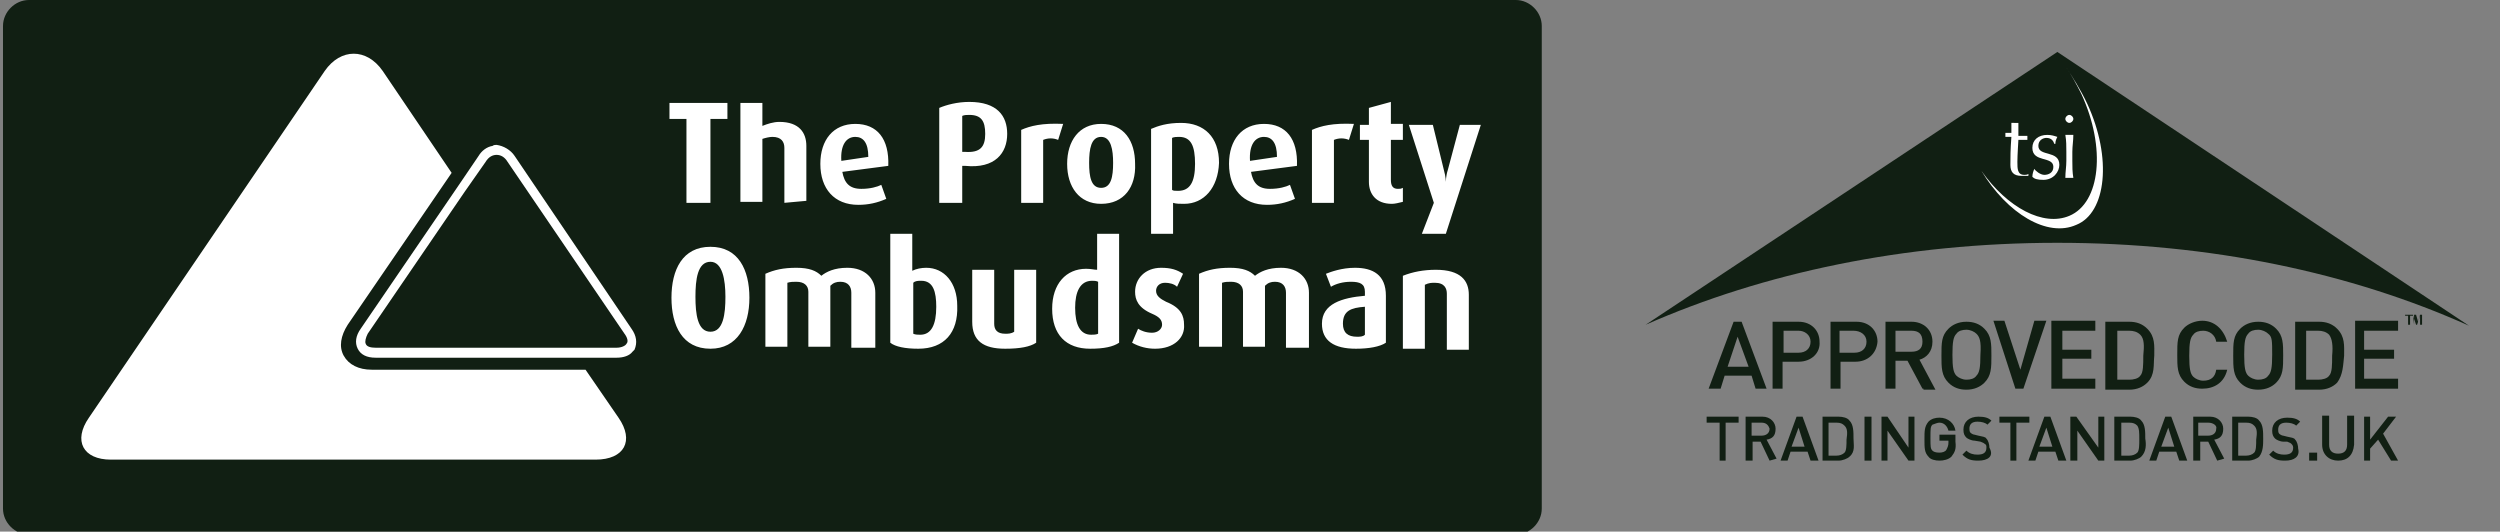
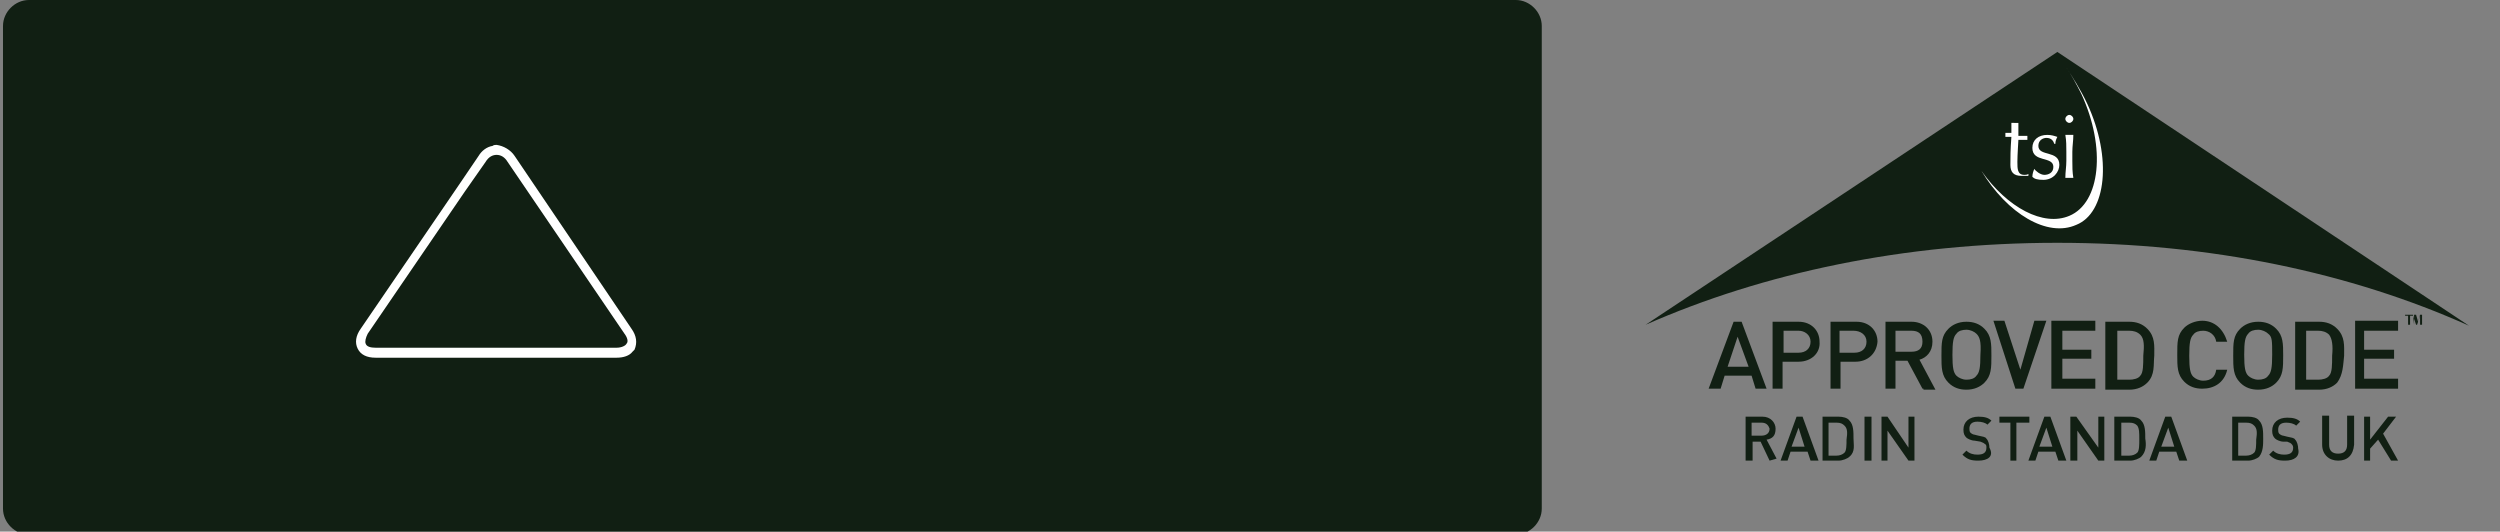
<svg xmlns="http://www.w3.org/2000/svg" version="1.1" id="Layer_1" x="0px" y="0px" viewBox="0 0 250.2 53.2" style="enable-background:new 0 0 250.2 53.2;" xml:space="preserve">
  <rect x="0" y="0" width="250.2" height="53.2" fill="#808080" stroke="none" />
  <style type="text/css">
	.st0{fill:#111F13;}
	.st1{fill:#FFFFFF;}
</style>
  <path class="st0" d="M154.3,50.9c0,1.4-1.2,2.6-2.6,2.6H2.9c-1.4,0-2.6-1.2-2.6-2.6V2.6C0.3,1.2,1.5,0,2.9,0h148.8  c1.4,0,2.6,1.2,2.6,2.6L154.3,50.9L154.3,50.9z" />
  <g>
-     <path class="st1" d="M71.1,26.2c-1.3,0-1.5,1.8-1.5,3.5c0,1.7,0.2,3.5,1.5,3.5c1.3,0,1.5-1.8,1.5-3.5C72.6,28,72.3,26.2,71.1,26.2    M71.1,34.9c-2.8,0-3.9-2.3-3.9-5.1c0-2.8,1.1-5.1,3.9-5.1c2.8,0,3.9,2.3,3.9,5.1C75,32.6,73.8,34.9,71.1,34.9 M85.2,34.8v-5.5   c0-0.6-0.3-1.1-1.1-1.1c-0.4,0-0.7,0.1-1,0.4v6.1h-2.2v-5.5c0-0.6-0.4-1-1.2-1c-0.3,0-0.6,0-0.9,0.1v6.4h-2.2v-7.3   c0.9-0.4,1.8-0.6,3.1-0.6c1.3,0,2,0.3,2.5,0.8c0.5-0.4,1.3-0.8,2.6-0.8c1.8,0,2.8,1.1,2.8,2.5v5.5H85.2z M92.2,28.1   c-0.3,0-0.6,0-0.8,0.2v5.1c0.2,0.1,0.5,0.1,0.7,0.1c1.1,0,1.6-1,1.6-2.8C93.7,29.2,93.4,28.1,92.2,28.1 M91.9,34.9   c-1.3,0-2.3-0.2-2.8-0.6V23.4h2.2v3.7c0.4-0.2,0.9-0.3,1.4-0.3c1.8,0,3.1,1.5,3.1,3.8C95.9,33.3,94.5,34.9,91.9,34.9 M100.6,34.9   c-2.2,0-3.3-0.8-3.3-2.7V27h2.2v5.4c0,0.6,0.3,1,1.1,1c0.3,0,0.6,0,0.9-0.2V27h2.2v7.3C103.1,34.7,102.1,34.9,100.6,34.9    M109.9,28.2c-0.2-0.1-0.4-0.1-0.6-0.1c-1.2,0-1.7,1.1-1.7,2.7c0,1.7,0.5,2.7,1.6,2.7c0.2,0,0.5,0,0.7-0.1L109.9,28.2L109.9,28.2z    M109.1,34.9c-2.4,0-3.8-1.4-3.8-4c0-2.5,1.4-4,3.4-4c0.5,0,0.8,0.1,1.1,0.1v-3.6h2.2v10.9C111.4,34.7,110.5,34.9,109.1,34.9    M115.6,34.9c-0.8,0-1.6-0.2-2.3-0.6l0.6-1.4c0.3,0.2,0.8,0.4,1.4,0.4c0.6,0,1-0.4,1-0.8c0-0.5-0.3-0.8-1-1.1   c-1.4-0.6-1.7-1.4-1.7-2.2c0-1.3,1-2.4,2.6-2.4c1,0,1.6,0.2,2.2,0.6l-0.6,1.3c-0.3-0.3-0.8-0.4-1.2-0.4c-0.6,0-0.9,0.4-0.9,0.8   c0,0.5,0.4,0.8,1,1.1c1.5,0.6,1.8,1.4,1.8,2.3C118.6,33.8,117.5,34.9,115.6,34.9 M128.7,34.8v-5.5c0-0.6-0.3-1.1-1.1-1.1   c-0.4,0-0.7,0.1-1,0.4v6.1h-2.2v-5.5c0-0.6-0.4-1-1.2-1c-0.3,0-0.6,0-0.9,0.1v6.4H120v-7.3c0.9-0.4,1.8-0.6,3.1-0.6   c1.3,0,2,0.3,2.5,0.8c0.5-0.4,1.3-0.8,2.6-0.8c1.8,0,2.8,1.1,2.8,2.5v5.5H128.7z M136.6,30.7c-1.4,0.1-2.2,0.4-2.2,1.7   c0,0.9,0.5,1.3,1.4,1.3c0.3,0,0.6,0,0.8-0.2L136.6,30.7L136.6,30.7z M135.7,34.9c-2.2,0-3.4-0.8-3.4-2.5c0-2,2-2.6,4.3-2.8v-0.4   c0-0.8-0.5-1-1.4-1c-0.8,0-1.5,0.2-2,0.5l-0.5-1.3c0.5-0.2,1.6-0.6,2.9-0.6c1.8,0,3.1,0.7,3.1,2.8v4.7   C138.1,34.7,137,34.9,135.7,34.9 M144.8,34.8v-5.4c0-0.5-0.2-1.1-1.2-1.1c-0.3,0-0.6,0-1,0.2v6.4h-2.2v-7.3c1-0.4,2.1-0.6,3.3-0.6   c2.5,0,3.3,1.1,3.3,2.5v5.5H144.8z M71.1,11.9v8.4h-2.4v-8.4H67v-1.6h5.8v1.6H71.1z M78.5,20.3v-5.5c0-0.6-0.3-1.1-1.2-1.1   c-0.3,0-0.7,0.1-1,0.2v6.3h-2.2v-9.9h2.2v2.3c0.5-0.2,1.1-0.4,1.7-0.4c2,0,2.7,1.1,2.7,2.4v5.5L78.5,20.3L78.5,20.3z M85.6,13.7   c-0.9,0-1.5,0.8-1.4,2.4l2.7-0.4C86.9,14.3,86.4,13.7,85.6,13.7 M84.3,17.2c0.2,1.1,0.7,1.7,1.9,1.7c0.9,0,1.6-0.2,2-0.4l0.5,1.4   c-0.9,0.4-1.8,0.6-2.8,0.6c-2.4,0-3.8-1.6-3.8-4.1c0-2.4,1.3-4,3.5-4c2.2,0,3.4,1.5,3.3,4.2L84.3,17.2z M97,11.5   c-0.2,0-0.5,0-0.7,0.1v3.6l0.3,0c1.5,0.1,2-0.5,2-1.8C98.6,12.1,98.2,11.5,97,11.5 M96.6,16.6l-0.3,0v3.7H94v-9.5   c0.7-0.3,1.8-0.6,3-0.6c2.8,0,3.8,1.4,3.8,3.2C100.8,15.3,99.6,16.9,96.6,16.6 M105.9,14c-0.5-0.2-1-0.2-1.5,0v6.3h-2.2v-7.3   c0.9-0.4,2.1-0.7,4.2-0.6L105.9,14z M110.2,13.7c-1,0-1.2,1.2-1.2,2.6c0,1.4,0.2,2.5,1.2,2.5c1,0,1.2-1.1,1.2-2.5   C111.4,15,111.2,13.7,110.2,13.7 M110.2,20.4c-2.2,0-3.4-1.7-3.4-4c0-2.3,1.2-4,3.4-4c2.3,0,3.4,1.7,3.4,4   C113.7,18.7,112.5,20.4,110.2,20.4 M118,13.7c-0.2,0-0.5,0-0.7,0.1V19c0.1,0.1,0.3,0.1,0.6,0.1c1.2,0,1.7-0.9,1.7-2.7   S119.2,13.7,118,13.7 M118.5,20.4c-0.4,0-0.8,0-1.1-0.1v3.1h-2.2V12.9c0.7-0.3,1.6-0.6,3-0.6c2.3,0,3.8,1.4,3.8,4   C121.9,18.8,120.5,20.4,118.5,20.4 M126.5,13.7c-0.9,0-1.5,0.8-1.4,2.4l2.7-0.4C127.8,14.3,127.3,13.7,126.5,13.7 M125.2,17.2   c0.2,1.1,0.7,1.7,1.9,1.7c0.9,0,1.6-0.2,2-0.4l0.5,1.4c-0.9,0.4-1.8,0.6-2.8,0.6c-2.4,0-3.8-1.6-3.8-4.1c0-2.4,1.3-4,3.5-4   c2.2,0,3.4,1.5,3.3,4.2L125.2,17.2z M135,14c-0.5-0.2-1-0.2-1.5,0v6.3h-2.2v-7.3c0.9-0.4,2.1-0.7,4.2-0.6L135,14z M139.3,20.4   c-1.6,0-2.3-1-2.3-2.2V14h-0.9v-1.5h0.9v-1.7l2.2-0.6v2.2h1.2V14h-1.2v4c0,0.6,0.2,0.9,0.7,0.9c0.2,0,0.3,0,0.5-0.1v1.4   C140,20.3,139.6,20.4,139.3,20.4 M144.7,23.4h-2.4l1.2-3.1l-2.5-7.8h2.4l1.1,4.5c0.2,0.7,0.2,1.2,0.2,1.2h0c0,0,0-0.6,0.2-1.2   l1.2-4.5h2.1L144.7,23.4z M61.9,41.8L58.6,37H37.2c-1.3,0-2.3-0.5-2.8-1.4c-0.5-0.9-0.3-2,0.4-3.1l10.4-15.2L38.3,7.1   c-1.6-2.3-4.2-2.3-5.8,0L8.9,41.8C7.3,44.1,8.3,46,11.1,46h48.5C62.5,46,63.5,44.1,61.9,41.8" />
    <path class="st1" d="M49.7,15.5c0.4,0,0.8,0.2,1.1,0.7l11.7,17.2c0.3,0.4,0.4,0.8,0.2,1c-0.1,0.2-0.5,0.4-1,0.4H37.6   c-0.5,0-0.9-0.1-1-0.4c-0.1-0.2,0-0.6,0.2-1l9.7-14.2l2.1-3C48.9,15.7,49.3,15.5,49.7,15.5 M63.2,32.9L51.5,15.6   c-0.4-0.6-1.1-1-1.8-1.1c-0.1,0-0.3,0-0.4,0.1c-0.6,0.1-1.1,0.5-1.4,1L46,18.4l-9.9,14.5c-0.5,0.7-0.6,1.4-0.3,2   c0.3,0.6,0.9,0.9,1.8,0.9h24.1c0.7,0,1.3-0.2,1.6-0.6c0.1-0.1,0.1-0.1,0.2-0.2C63.8,34.3,63.7,33.6,63.2,32.9" />
  </g>
  <g>
    <path class="st0" d="M175.7,38.9l-0.4-1.3h-2.7l-0.4,1.3H171l2.5-6.7h0.8l2.5,6.7H175.7z M173.9,33.7l-1,3h2.1L173.9,33.7z" />
    <path class="st0" d="M180,36.2h-1.6v2.7h-1v-6.7h2.6c1.3,0,2.1,0.9,2.1,2C182.2,35.3,181.3,36.2,180,36.2 M180,33.1h-1.5v2.2h1.5   c0.7,0,1.2-0.4,1.2-1.1C181.2,33.5,180.6,33.1,180,33.1" />
    <path class="st0" d="M185.7,36.2h-1.5v2.7h-1v-6.7h2.6c1.3,0,2.1,0.9,2.1,2C187.8,35.4,186.9,36.2,185.7,36.2 M185.5,33.1h-1.4v2.2   h1.5c0.7,0,1.2-0.4,1.2-1.1C186.8,33.5,186.2,33.1,185.5,33.1" />
    <path class="st0" d="M192.4,38.9l-1.5-2.8h-1.2v2.8h-1v-6.7h2.6c1.2,0,2.1,0.8,2.1,2c0,1-0.6,1.6-1.3,1.8l1.6,3h-1.2V38.9z    M191.3,33.1h-1.6v2.1h1.6c0.7,0,1.1-0.3,1.1-1C192.4,33.4,192,33.1,191.3,33.1" />
    <path class="st0" d="M198.6,38.3c-0.4,0.4-1,0.7-1.8,0.7c-0.7,0-1.3-0.2-1.8-0.7c-0.7-0.7-0.7-1.5-0.7-2.7c0-1.3,0-2,0.7-2.7   c0.4-0.4,1-0.7,1.8-0.7c0.7,0,1.3,0.2,1.8,0.7c0.7,0.7,0.7,1.5,0.7,2.7C199.3,36.8,199.3,37.6,198.6,38.3 M197.8,33.4   c-0.2-0.2-0.6-0.4-1-0.4c-0.4,0-0.8,0.1-1,0.4c-0.3,0.3-0.4,0.8-0.4,2.1s0.1,1.8,0.4,2.1c0.2,0.2,0.6,0.4,1,0.4   c0.4,0,0.8-0.1,1-0.4c0.3-0.3,0.4-0.8,0.4-2.1C198.3,34.1,198.1,33.7,197.8,33.4" />
    <polygon class="st0" points="202.5,38.9 201.7,38.9 199.5,32.1 200.6,32.1 202.2,37 203.6,32.1 204.8,32.1  " />
    <polygon class="st0" points="205.3,38.9 205.3,32.1 209.7,32.1 209.7,33.1 206.4,33.1 206.4,35 209.3,35 209.3,35.9 206.4,35.9    206.4,37.9 209.7,37.9 209.7,38.9  " />
    <path class="st0" d="M214.9,38.3c-0.4,0.4-1,0.7-1.8,0.7h-2.4v-6.8h2.4c0.7,0,1.3,0.2,1.8,0.7c0.8,0.8,0.7,1.7,0.7,2.7   C215.5,36.5,215.7,37.5,214.9,38.3 M214.2,33.5c-0.3-0.3-0.7-0.4-1.1-0.4h-1.2V38h1.2c0.4,0,0.9-0.1,1.1-0.4c0.3-0.3,0.3-1.1,0.3-2   C214.6,34.6,214.6,33.9,214.2,33.5" />
    <path class="st0" d="M220.4,38.9c-0.7,0-1.3-0.2-1.8-0.7c-0.7-0.7-0.7-1.5-0.7-2.7c0-1.3,0-2,0.7-2.7c0.4-0.4,1.1-0.7,1.8-0.7   c1.2,0,2.1,0.8,2.5,2.1h-1.1c-0.1-0.7-0.7-1.1-1.3-1.1c-0.4,0-0.8,0.1-1,0.4c-0.3,0.3-0.4,0.8-0.4,2.1c0,1.3,0.1,1.8,0.4,2.1   c0.2,0.2,0.6,0.4,1,0.4c0.8,0,1.2-0.4,1.3-1.1h1.1C222.6,38.3,221.6,38.9,220.4,38.9" />
    <path class="st0" d="M227.8,38.3c-0.4,0.4-1,0.7-1.8,0.7c-0.7,0-1.3-0.2-1.8-0.7c-0.7-0.7-0.7-1.5-0.7-2.7c0-1.3,0-2,0.7-2.7   c0.4-0.4,1-0.7,1.8-0.7c0.7,0,1.3,0.2,1.8,0.7c0.7,0.7,0.7,1.5,0.7,2.7C228.5,36.8,228.5,37.6,227.8,38.3 M227,33.4   c-0.2-0.2-0.6-0.4-1-0.4s-0.8,0.1-1,0.4c-0.3,0.3-0.4,0.8-0.4,2.1s0.1,1.8,0.4,2.1c0.2,0.2,0.6,0.4,1,0.4s0.8-0.1,1-0.4   c0.3-0.3,0.4-0.8,0.4-2.1C227.4,34.1,227.4,33.7,227,33.4" />
    <path class="st0" d="M233.9,38.3c-0.4,0.4-1,0.7-1.8,0.7h-2.4v-6.8h2.4c0.7,0,1.3,0.2,1.8,0.7c0.8,0.8,0.7,1.7,0.7,2.7   C234.5,36.5,234.5,37.5,233.9,38.3 M233.1,33.5c-0.3-0.3-0.7-0.4-1.1-0.4h-1.2V38h1.2c0.4,0,0.9-0.1,1.1-0.4c0.3-0.3,0.3-1.1,0.3-2   C233.5,34.6,233.4,33.9,233.1,33.5" />
    <polygon class="st0" points="235.7,38.9 235.7,32.1 240,32.1 240,33.1 236.6,33.1 236.6,35 239.6,35 239.6,35.9 236.6,35.9    236.6,37.9 240,37.9 240,38.9  " />
-     <polygon class="st0" points="172.7,42.3 172.7,46.1 172.1,46.1 172.1,42.3 170.8,42.3 170.8,41.7 174,41.7 174,42.3  " />
    <path class="st0" d="M177.1,46.1l-0.9-1.9h-0.8v1.9h-0.7v-4.4h1.7c0.8,0,1.3,0.6,1.3,1.2c0,0.7-0.3,1-0.9,1.1l1,1.9L177.1,46.1   C177.1,46.1,177.1,46.1,177.1,46.1z M176.3,42.3h-1v1.3h1c0.4,0,0.8-0.2,0.8-0.7C177,42.6,176.8,42.3,176.3,42.3" />
    <path class="st0" d="M181.2,46.1l-0.3-0.9h-1.7l-0.3,0.9h-0.7l1.6-4.4h0.6l1.6,4.4H181.2z M180,42.8l-0.7,1.9h1.3L180,42.8z" />
    <path class="st0" d="M185.1,45.7c-0.2,0.2-0.7,0.4-1.1,0.4h-1.6v-4.4h1.6c0.4,0,0.9,0.1,1.1,0.4c0.4,0.4,0.4,1.1,0.4,1.8   C185.5,44.5,185.7,45.2,185.1,45.7 M184.6,42.6c-0.2-0.2-0.4-0.3-0.8-0.3h-0.8v3.3h0.8c0.3,0,0.6-0.1,0.8-0.3   c0.2-0.2,0.2-0.8,0.2-1.3C184.9,43.3,184.9,42.9,184.6,42.6" />
    <rect x="186.6" y="41.7" class="st0" width="0.7" height="4.4" />
    <polygon class="st0" points="191,46.1 188.9,43.1 188.9,46.1 188.3,46.1 188.3,41.7 188.9,41.7 191,44.8 191,41.7 191.6,41.7    191.6,46.1  " />
-     <path class="st0" d="M195.3,45.7c-0.3,0.3-0.8,0.4-1.2,0.4s-0.9-0.1-1.1-0.4c-0.4-0.4-0.4-0.9-0.4-1.7c0-0.9,0-1.3,0.4-1.8   c0.3-0.3,0.7-0.4,1.1-0.4c0.9,0,1.5,0.6,1.6,1.3H195c-0.1-0.4-0.4-0.8-0.9-0.8c-0.2,0-0.4,0.1-0.7,0.2c-0.2,0.2-0.2,0.4-0.2,1.3   c0,0.9,0,1.1,0.2,1.3c0.1,0.1,0.3,0.2,0.7,0.2c0.3,0,0.6-0.1,0.7-0.3c0.1-0.2,0.2-0.4,0.2-0.7v-0.2h-0.9v-0.6h1.6v0.7   C195.8,45,195.6,45.3,195.3,45.7" />
    <path class="st0" d="M198,46.1c-0.7,0-1.1-0.1-1.6-0.6l0.4-0.4c0.3,0.3,0.7,0.4,1.1,0.4c0.6,0,0.9-0.2,0.9-0.7c0-0.2,0-0.3-0.2-0.4   c-0.1-0.1-0.2-0.1-0.4-0.2l-0.6-0.1c-0.3,0-0.7-0.2-0.8-0.3c-0.2-0.2-0.3-0.4-0.3-0.8c0-0.8,0.6-1.3,1.5-1.3c0.6,0,1,0.1,1.3,0.4   l-0.4,0.4c-0.2-0.2-0.6-0.3-1-0.3c-0.6,0-0.8,0.3-0.8,0.7c0,0.1,0,0.3,0.1,0.4c0.1,0.1,0.3,0.2,0.4,0.2l0.4,0.1   c0.4,0.1,0.7,0.1,0.8,0.3c0.2,0.2,0.3,0.6,0.3,0.9C199.6,45.7,198.9,46.1,198,46.1" />
    <polygon class="st0" points="201.8,42.3 201.8,46.1 201.2,46.1 201.2,42.3 200.1,42.3 200.1,41.7 203.1,41.7 203.1,42.3  " />
    <path class="st0" d="M206,46.1l-0.3-0.9H204l-0.3,0.9H203l1.6-4.4h0.6l1.6,4.4H206z M204.8,42.8l-0.7,1.9h1.3L204.8,42.8z" />
    <polygon class="st0" points="210,46.1 207.9,43.1 207.9,46.1 207.2,46.1 207.2,41.7 207.8,41.7 210,44.8 210,41.7 210.6,41.7    210.6,46.1  " />
    <path class="st0" d="M214.3,45.7c-0.2,0.2-0.7,0.4-1.1,0.4h-1.6v-4.4h1.6c0.4,0,0.9,0.1,1.1,0.4c0.4,0.4,0.4,1.1,0.4,1.8   C214.8,44.5,214.8,45.2,214.3,45.7 M213.9,42.6c-0.2-0.2-0.4-0.3-0.8-0.3h-0.8v3.3h0.8c0.3,0,0.6-0.1,0.8-0.3   c0.2-0.2,0.2-0.8,0.2-1.3C214.1,43.3,214.1,42.9,213.9,42.6" />
    <path class="st0" d="M218.1,46.1l-0.3-0.9h-1.7l-0.3,0.9h-0.7l1.6-4.4h0.6l1.6,4.4H218.1z M217,42.8l-0.7,1.9h1.3L217,42.8z" />
-     <path class="st0" d="M221.9,46.1l-0.9-1.9h-0.8v1.9h-0.7v-4.4h1.7c0.8,0,1.3,0.6,1.3,1.2c0,0.7-0.3,1-0.9,1.1l1,1.9L221.9,46.1   L221.9,46.1L221.9,46.1z M221,42.3h-1v1.3h1c0.4,0,0.8-0.2,0.8-0.7C221.9,42.6,221.5,42.3,221,42.3" />
    <path class="st0" d="M226.1,45.7c-0.2,0.2-0.7,0.4-1.1,0.4h-1.6v-4.4h1.6c0.4,0,0.9,0.1,1.1,0.4c0.4,0.4,0.4,1.1,0.4,1.8   C226.5,44.5,226.5,45.2,226.1,45.7 M225.6,42.6c-0.2-0.2-0.4-0.3-0.8-0.3h-0.8v3.3h0.8c0.3,0,0.6-0.1,0.8-0.3   c0.2-0.2,0.2-0.8,0.2-1.3C225.9,43.3,225.9,42.9,225.6,42.6" />
    <path class="st0" d="M228.7,46.1c-0.7,0-1.1-0.1-1.6-0.6l0.4-0.4c0.3,0.3,0.7,0.4,1.1,0.4c0.6,0,0.9-0.2,0.9-0.7   c0-0.2-0.1-0.3-0.2-0.4c-0.1-0.1-0.2-0.1-0.4-0.2h-0.4c-0.3,0-0.7-0.2-0.8-0.3c-0.2-0.2-0.3-0.4-0.3-0.8c0-0.8,0.6-1.3,1.5-1.3   c0.6,0,1,0.1,1.3,0.4l-0.4,0.4c-0.2-0.2-0.6-0.3-1-0.3c-0.6,0-0.8,0.3-0.8,0.7c0,0.1,0,0.3,0.1,0.4s0.3,0.2,0.4,0.2l0.4,0.1   c0.4,0.1,0.7,0.1,0.8,0.3c0.2,0.2,0.3,0.6,0.3,0.9C230.2,45.7,229.6,46.1,228.7,46.1" />
-     <rect x="231.1" y="45.3" class="st0" width="0.8" height="0.8" />
    <path class="st0" d="M205.9,24.3c15.3,0,29.4,3,41.2,8.3L205.9,5.2l-41.2,27.3C176.5,27.3,190.6,24.3,205.9,24.3" />
    <path class="st1" d="M208.9,10.4c-0.7-1.5-1.5-2.7-2.2-3.8c0.6,0.9,1.1,1.8,1.6,2.8c2.5,5.4,1.9,10.9-1.2,12.2   c-2.6,1.1-6.2-0.8-8.8-4.5c2.6,4.3,6.6,6.7,9.5,5.4C210.8,21.3,211.4,15.8,208.9,10.4" />
    <path class="st1" d="M202,12.3L202,12.3c0,0.4,0,0.9,0,1.3c0.1,0,0.6,0,0.9,0c0,0.1,0,0.1,0,0.2c0,0.1,0,0.1,0,0.2   c-0.3,0-0.8,0-0.9,0c0,0.1-0.1,1.5-0.1,2.2c0,0.7,0,1.3,0.7,1.3c0.1,0,0.3,0,0.4-0.1v0.2c-0.2,0-0.4,0-0.7,0   c-0.8,0-1.1-0.4-1.1-1.1s0-1.5,0.1-2.8c-0.2,0-0.3,0-0.6,0c0-0.1,0-0.1,0-0.2s0-0.1,0-0.2c0.2,0,0.4,0,0.6,0c0-0.2,0-0.6,0-1   L202,12.3z" />
    <path class="st1" d="M203.6,16.9c0.1,0.2,0.6,0.6,1,0.6s0.9-0.2,0.9-0.8c0-1.1-2.1-0.4-2.1-1.9c0-0.8,0.6-1.3,1.5-1.3   c0.4,0,0.7,0.1,1,0.2c-0.1,0.2-0.2,0.4-0.2,0.7h-0.1c-0.1-0.3-0.3-0.6-0.8-0.6c-0.3,0-0.8,0.2-0.8,0.8c0,1.1,2.1,0.4,2.1,1.9   c0,0.7-0.6,1.5-1.6,1.5c-0.6,0-0.9-0.1-1.1-0.3C203.4,17.4,203.5,17.1,203.6,16.9L203.6,16.9z" />
    <path class="st1" d="M207.1,11.5c0.2,0,0.4,0.2,0.4,0.4s-0.2,0.4-0.4,0.4c-0.2,0-0.4-0.2-0.4-0.4S206.9,11.5,207.1,11.5    M206.8,15.2c0-0.6,0-1.1-0.1-1.7c0.1,0,0.2,0,0.4,0c0.1,0,0.2,0,0.4,0c0,0.6-0.1,1.1-0.1,1.7v0.9c0,0.6,0,1.1,0.1,1.7   c-0.1,0-0.2,0-0.4,0c-0.1,0-0.2,0-0.4,0c0-0.6,0.1-1.1,0.1-1.7V15.2z" />
    <polygon class="st0" points="241,32.5 241,31.6 240.7,31.6 240.7,31.5 241.5,31.5 241.5,31.6 241.2,31.6 241.2,32.5  " />
    <path class="st0" d="M241.6,32.5v-1h0.2l0.2,0.7c0,0.1,0,0.1,0,0.1v-0.1l0.2-0.7h0.2v1h-0.2v-0.9l-0.3,0.9h-0.1l-0.3-0.9   L241.6,32.5L241.6,32.5z" />
    <path class="st0" d="M234,46.1c-0.9,0-1.6-0.6-1.6-1.6v-2.9h0.7v2.9c0,0.6,0.3,0.9,0.9,0.9s0.9-0.3,0.9-0.9v-2.9h0.7v2.9   C235.5,45.6,234.9,46.1,234,46.1" />
    <polygon class="st0" points="239.3,46.1 238,44 237.2,44.9 237.2,46.1 236.6,46.1 236.6,41.7 237.2,41.7 237.2,44 239,41.7    239.8,41.7 238.5,43.4 240,46.1  " />
  </g>
</svg>